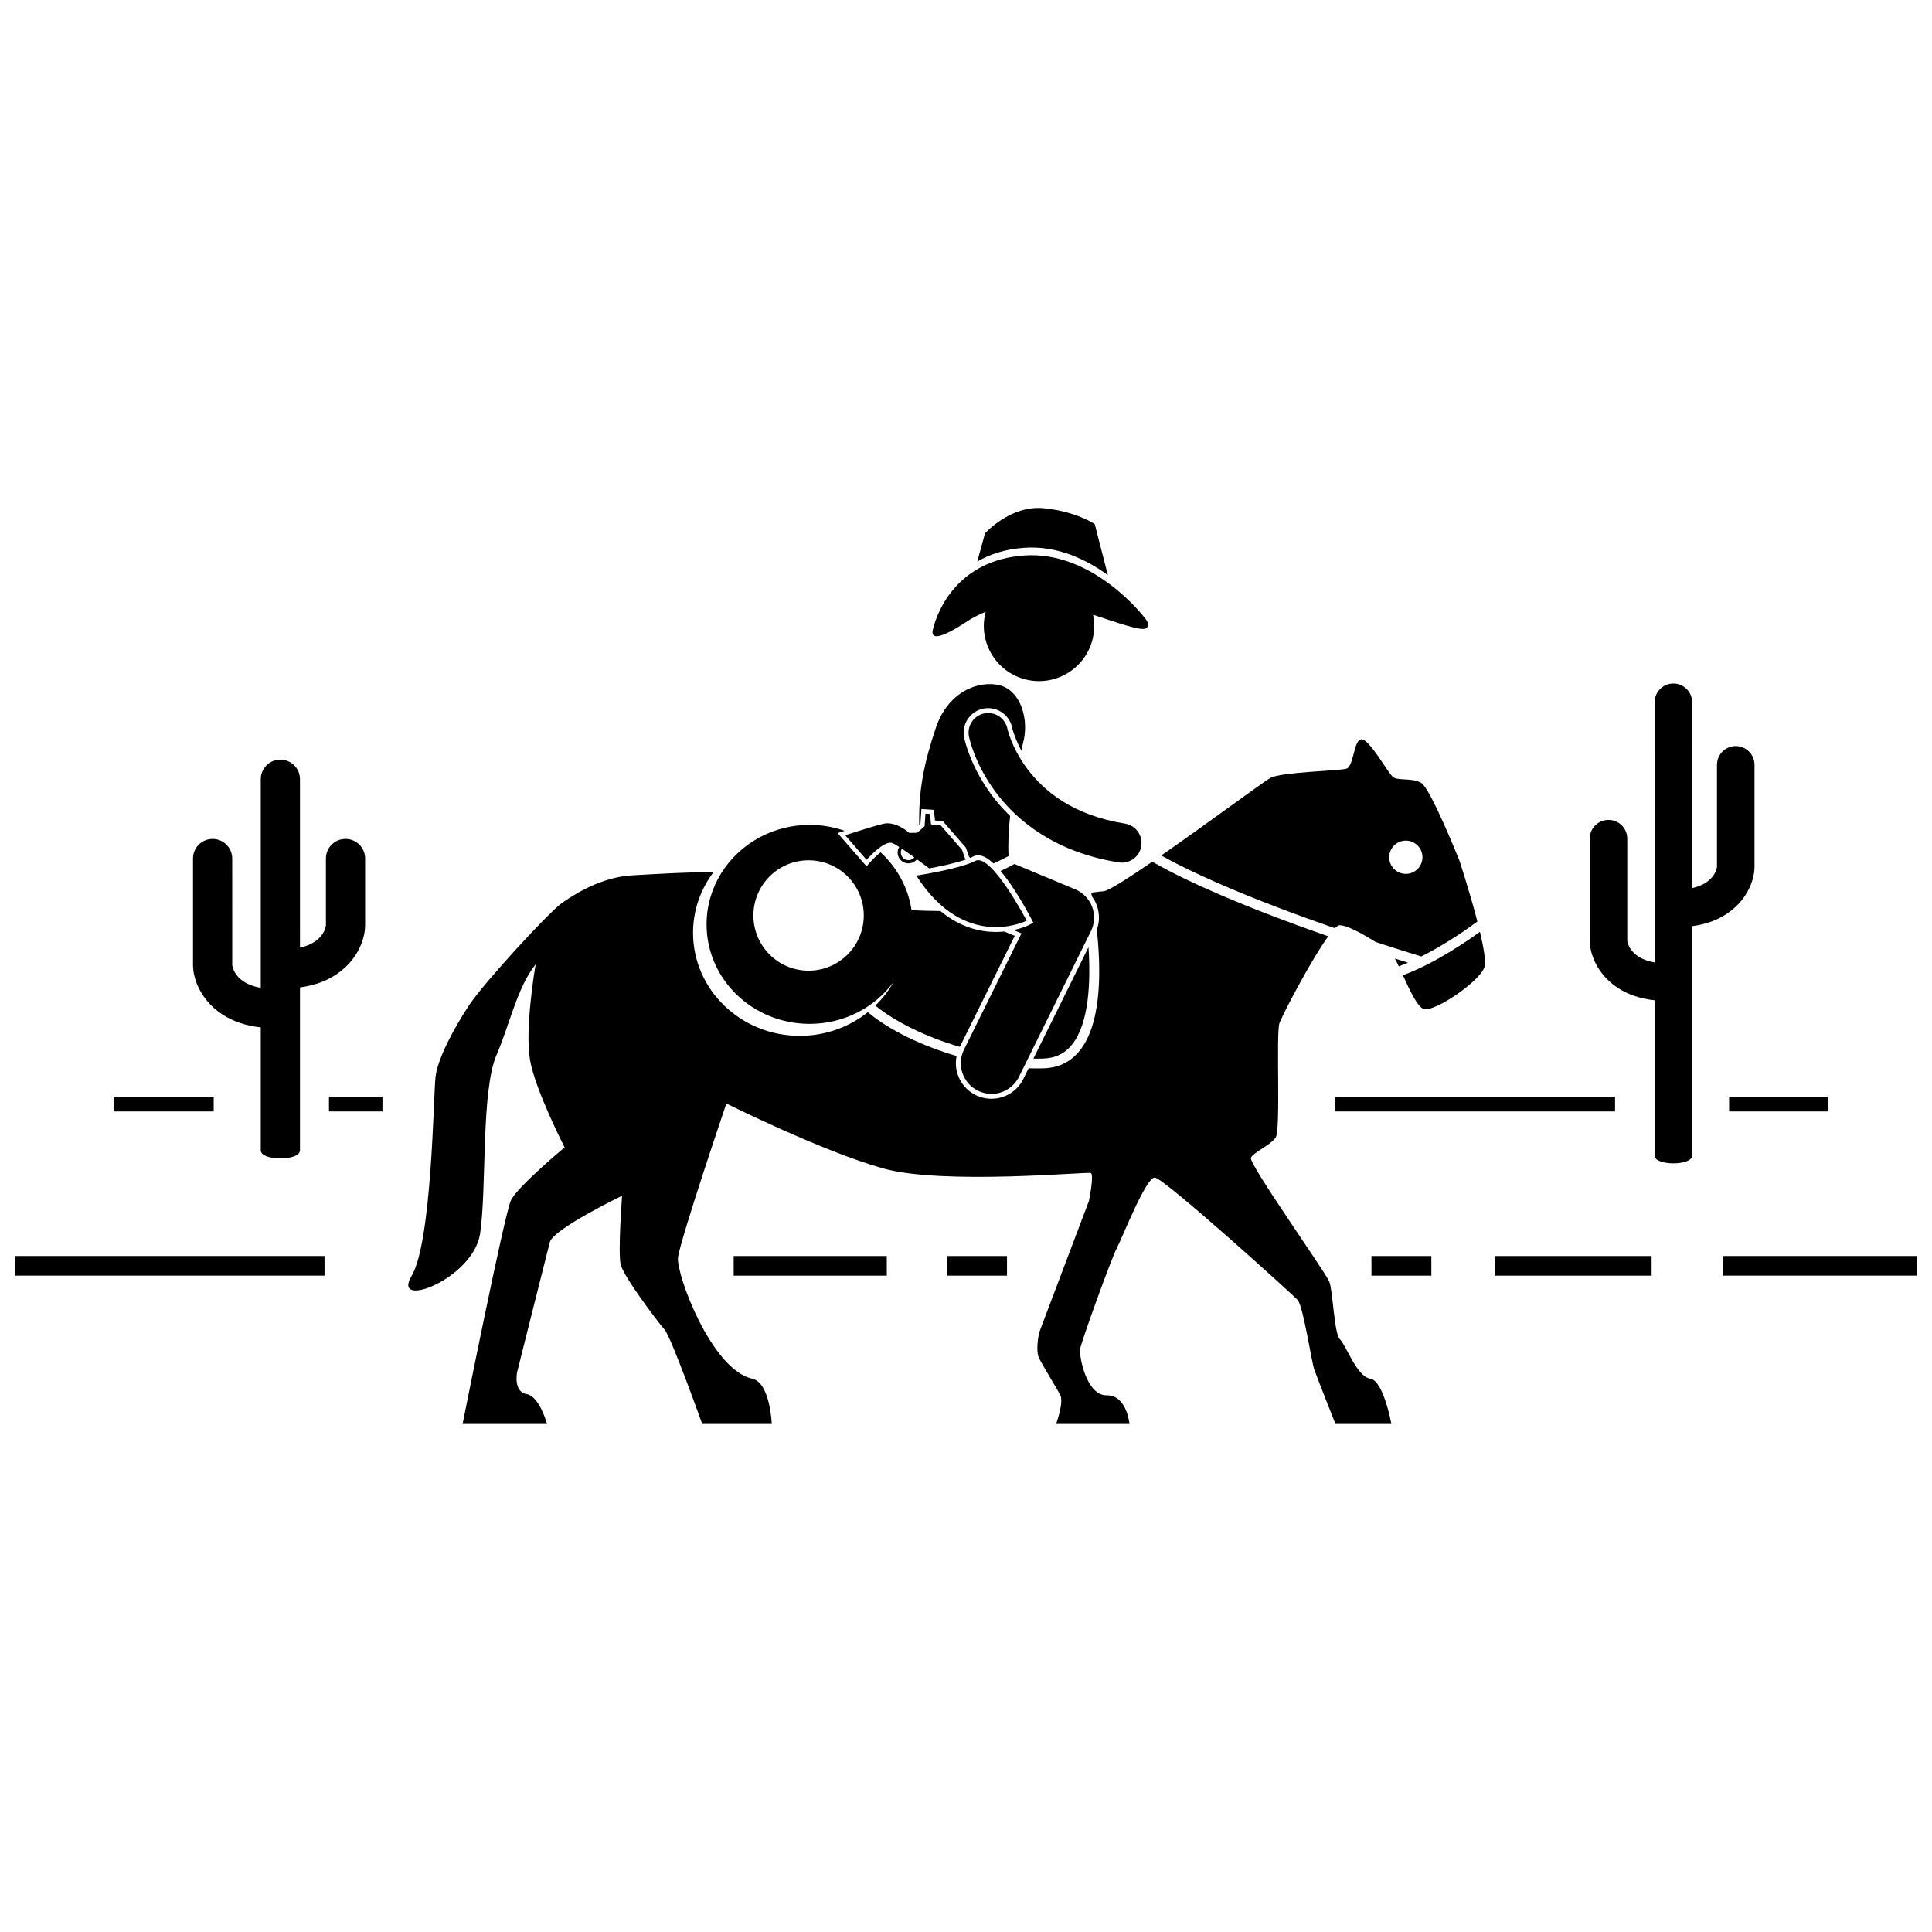
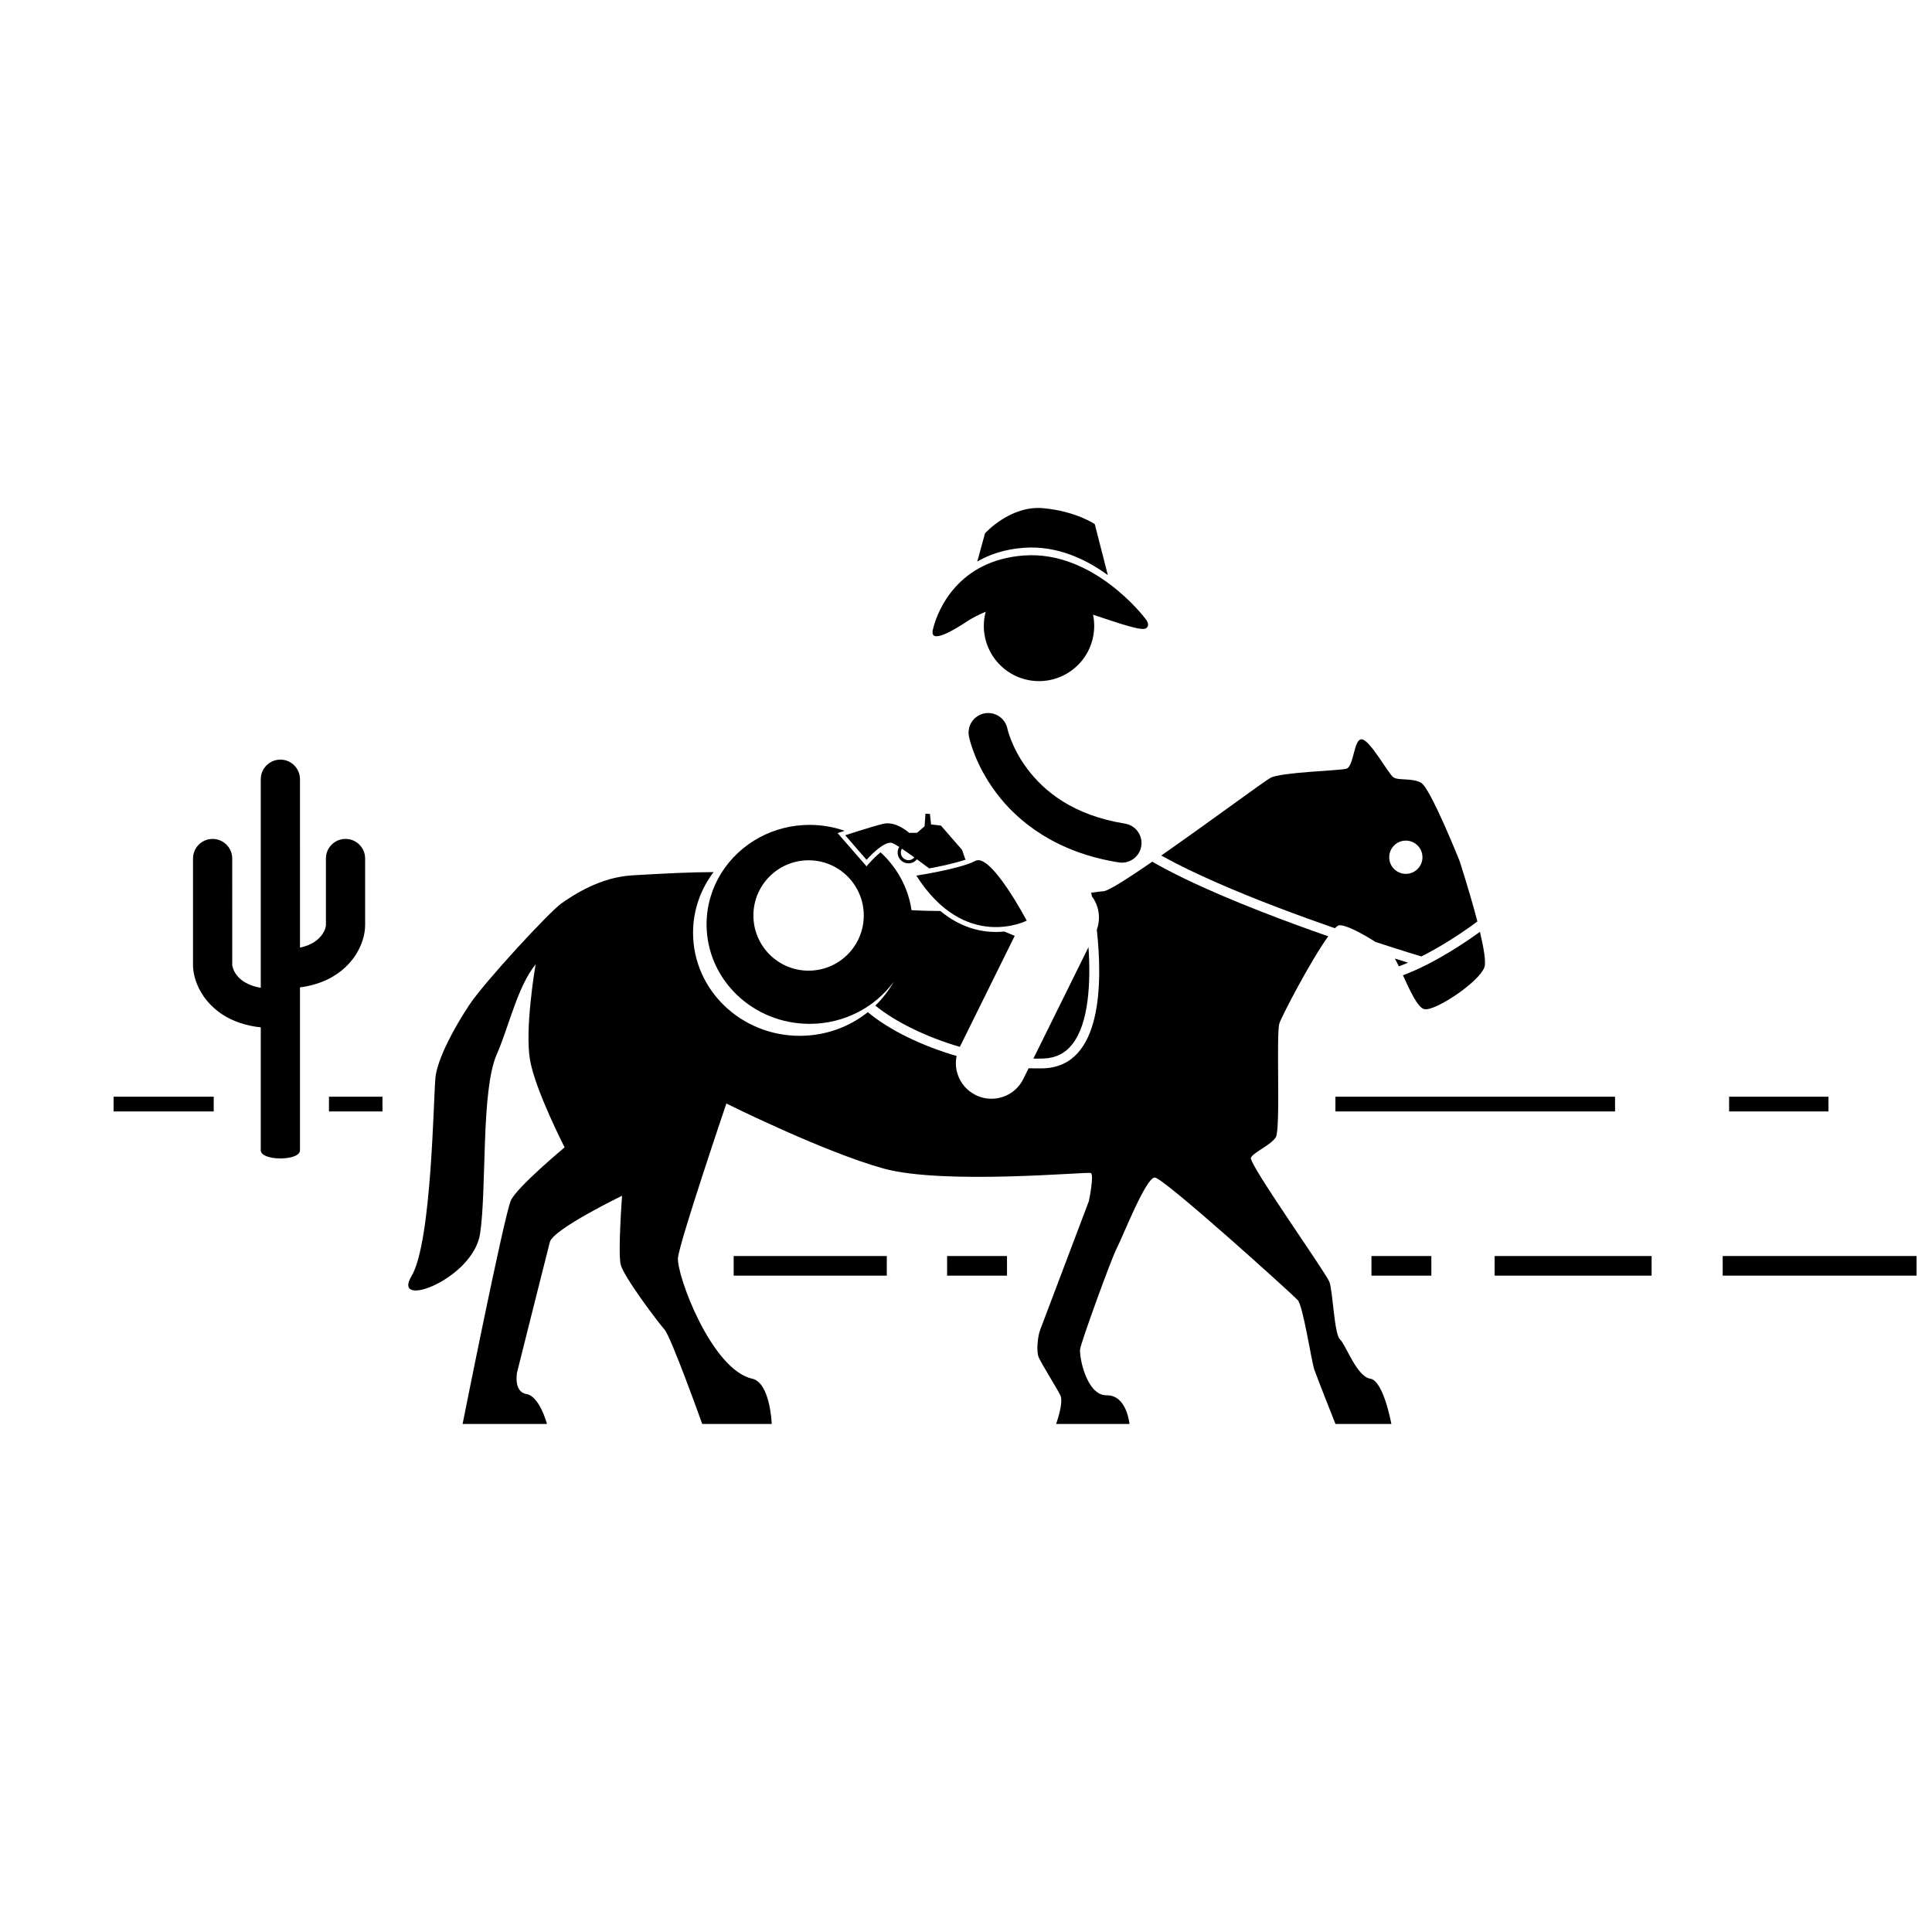
<svg xmlns="http://www.w3.org/2000/svg" width="800px" height="800px" version="1.1" viewBox="144 144 512 512">
  <defs>
    <clipPath id="b">
      <path d="m148.09 476h82.906v7h-82.906z" />
    </clipPath>
    <clipPath id="a">
      <path d="m600 476h51.902v7h-51.902z" />
    </clipPath>
  </defs>
  <path d="m513.65 398.02c0.324 0.574 0.68 1.281 1.051 2.066 0.812-0.297 1.633-0.617 2.449-0.969-0.957-0.293-2.133-0.664-3.5-1.098z" />
  <path d="m507.12 509.36c-3.547-0.516-6.465-8.996-8.012-10.414-1.547-1.418-1.859-12.699-2.805-15.223-0.941-2.519-21.535-31.426-20.793-32.926 0.746-1.496 5.266-3.309 6.59-5.414 1.324-2.102 0.027-27.539 0.969-30.23 0.734-2.109 8.332-16.688 12.93-23.02-2.566-0.895-5.242-1.848-7.977-2.852-13.387-4.906-28.172-10.895-38.66-16.914-6.434 4.422-11.652 7.754-12.922 7.824-0.461 0.023-1.598 0.164-3.266 0.371 0.051 0.262 0.117 0.594 0.191 0.992 0.523 0.703 0.961 1.48 1.273 2.316 0.793 2.106 0.789 4.434 0.027 6.531 1.516 13.781 1.559 36.27-14.203 36.719-1.266 0.035-2.559 0.023-3.871-0.023l-1.398 2.832c-1.602 3.238-4.844 5.25-8.457 5.25-1.453 0-2.856-0.328-4.172-0.977-2.258-1.117-3.945-3.043-4.754-5.43-0.547-1.609-0.633-3.297-0.297-4.918-9.172-2.68-17.742-6.801-23.539-11.617-4.894 3.918-11.176 6.269-18.031 6.269-15.617 0-28.277-12.223-28.277-27.301 0-6.019 2.019-11.578 5.438-16.09-6.269 0.012-13.262 0.375-21.645 0.871-8.234 0.484-15.297 5.043-18.598 7.359-3.301 2.316-20.43 20.879-24.438 26.887-4.008 6.008-8.457 14.27-9.012 19.227-0.555 4.957-0.949 43.711-6.356 52.723-5.406 9.012 16.371 0.75 18.176-11.266 1.801-12.016 0.195-37.855 4.402-47.469 3.293-7.527 5.496-17.98 10.328-23.902-0.277 1.406-2.879 17.309-1.512 25.305 1.367 7.992 9.18 23.215 9.18 23.215s-12.48 10.383-14.219 14.02c-1.738 3.641-12.816 59.281-12.816 59.281h22.367s-1.953-7.344-5.441-7.93c-3.488-0.586-2.504-5.688-2.504-5.688s7.797-31.129 8.699-34.582 19.141-12.281 19.141-12.281-1.129 15.055-0.367 18.242c0.766 3.188 9.84 15.223 11.617 17.223 1.773 2.004 9.988 25.016 9.988 25.016h18.426s-0.387-10.938-5.18-12c-10.816-2.402-20.129-27.637-19.664-32.062 0.465-4.422 12.816-40.855 12.816-40.855s25.773 12.832 41.66 17.223c15.887 4.391 53.914 0.816 54.902 1.184 0.988 0.363-0.488 7.445-0.488 7.445s-12.324 32.605-12.918 34.148-1.109 5.57-0.375 7.269c0.738 1.699 4.781 8.152 5.731 10.051 0.949 1.898-1.121 7.598-1.121 7.598h19.441s-0.703-7.695-6.055-7.598c-5.348 0.094-7.309-10.309-7.031-12.227 0.277-1.91 8.234-23.922 9.723-26.758 1.488-2.836 7.727-18.793 10.066-18.727 2.344 0.066 36.41 30.875 37.871 32.461 1.457 1.586 3.644 16.238 4.402 18.426 0.758 2.188 5.609 14.422 5.609 14.422h14.82c-0.004 0.008-2.066-11.492-5.613-12.008z" />
  <path d="m497.76 389.99c0.477-0.477 0.879-0.766 1.168-0.785 1.781-0.129 6.148 2.215 9.578 4.414 0.035 0.012 0.078 0.023 0.113 0.039 6.84 2.242 11.469 3.637 12.051 3.812 5.344-2.684 10.27-5.973 12.93-7.867 0.961-0.684 1.621-1.172 1.922-1.398-1.996-7.723-4.75-16.125-4.75-16.125s-7.684-19.227-10.148-20.621c-2.465-1.391-6.051-0.512-7.391-1.492-1.344-0.98-6.066-9.734-8.297-10.035-2.231-0.301-2.074 7.312-4.207 7.812-2.129 0.5-17.297 0.902-20.031 2.387-1.691 0.922-16.801 12.129-28.961 20.59 4.367 2.434 9.48 4.887 14.91 7.266 10.195 4.469 21.488 8.66 31.113 12.004zm18.801-23.219c2.434 0 4.406 1.973 4.406 4.406 0 2.434-1.973 4.406-4.406 4.406s-4.406-1.973-4.406-4.406c0-2.434 1.973-4.406 4.406-4.406z" />
  <path d="m521.46 411.44c2.875 0.602 14.551-7.211 15.922-11.117 0.469-1.336-0.156-5.062-1.184-9.387-3.004 2.195-11.754 8.309-20.406 11.516 1.828 4.012 3.926 8.625 5.668 8.988z" />
  <path d="m417.86 424.54c0.34 0.008 0.68 0.008 1.02 0.008 0.504 0 1.012-0.004 1.508-0.02 3.316-0.094 5.875-1.348 7.816-3.832 4.336-5.543 4.887-16.305 4.258-25.695z" />
-   <path d="m606.44 381.39c0.879-1.324 1.496-2.672 1.906-3.965 0.406-1.297 0.613-2.527 0.617-3.766v-14.75-12.223c0-2.746-2.227-4.973-4.973-4.973-2.746 0-4.973 2.227-4.973 4.973v26.969c0.008 0.043-0.051 0.605-0.32 1.227-0.406 0.957-1.176 2.09-2.641 3.043-0.875 0.559-2.031 1.086-3.617 1.426l-0.004-49.242c0-2.746-2.227-4.973-4.973-4.973-2.746 0-4.973 2.227-4.973 4.973l-0.004 68.938c-0.977-0.164-1.805-0.398-2.512-0.668-2.074-0.805-3.168-1.891-3.871-2.926-0.344-0.52-0.57-1.031-0.703-1.449-0.133-0.414-0.16-0.75-0.156-0.777v-14.75-12.223c0-2.746-2.227-4.973-4.973-4.973-2.746 0-4.973 2.227-4.973 4.973v26.969c0.012 1.641 0.363 3.305 1.098 5.074 1.094 2.629 3.152 5.445 6.414 7.551 2.562 1.664 5.809 2.824 9.68 3.234v41.16c0 2.746 9.949 2.746 9.949 0v-60.801c1.969-0.258 3.773-0.711 5.402-1.332 3.981-1.516 6.852-4.066 8.598-6.719z" />
  <path d="m205.54 371.52c0-2.871-2.328-5.195-5.195-5.195-2.871 0-5.195 2.324-5.195 5.195v28.176c0.012 1.715 0.379 3.453 1.145 5.301 1.145 2.742 3.293 5.688 6.699 7.887 2.676 1.738 6.07 2.949 10.113 3.379v32.582c0 2.871 10.391 2.871 10.391 0v-43.176c2.059-0.27 3.941-0.742 5.644-1.395 4.164-1.582 7.164-4.246 8.988-7.016 0.918-1.387 1.562-2.789 1.988-4.141 0.422-1.355 0.637-2.641 0.645-3.934v-17.668c0-2.871-2.328-5.195-5.195-5.195-2.871 0-5.195 2.324-5.195 5.195v17.668c0.012 0.047-0.055 0.633-0.336 1.281-0.426 1-1.227 2.184-2.758 3.18-0.91 0.582-2.125 1.133-3.777 1.488l-0.004-44.629c0-2.871-2.324-5.195-5.195-5.195s-5.195 2.328-5.195 5.195v55.273c-1.02-0.172-1.883-0.418-2.621-0.699-2.168-0.844-3.309-1.973-4.043-3.059-0.359-0.543-0.598-1.078-0.734-1.516-0.141-0.434-0.168-0.785-0.164-0.812v-15.406c-0.004-6.602-0.004-12.754-0.004-12.766z" />
  <path d="m231.18 434.64h14.176v3.902h-14.176z" />
  <path d="m174.1 434.64h26.535v3.902h-26.535z" />
  <path d="m497.9 434.64h74.105v3.902h-74.105z" />
  <path d="m602.23 434.64h26.328v3.902h-26.328z" />
  <g clip-path="url(#b)">
-     <path d="m148.09 476.86h81.91v5.199h-81.91z" />
+     <path d="m148.09 476.86v5.199h-81.91z" />
  </g>
  <path d="m338.43 476.86h40.578v5.199h-40.578z" />
  <path d="m394.99 476.86h15.875v5.199h-15.875z" />
  <path d="m507.45 476.86h15.875v5.199h-15.875z" />
  <path d="m540.09 476.86h41.605v5.199h-41.605z" />
  <g clip-path="url(#a)">
    <path d="m600.53 476.86h51.375v5.199h-51.375z" />
  </g>
  <path d="m331.25 388.97c0 14.559 12.223 26.359 27.301 26.359 9.199 0 17.332-4.398 22.277-11.129-1.305 2.32-2.945 4.441-4.859 6.293 5.414 4.383 13.516 8.344 22.402 10.934l14.539-29.414-2.758-1.148c-0.707 0.07-1.457 0.117-2.246 0.117-4.055 0-9.363-1.145-14.695-5.555-2.684-0.012-5.238-0.082-7.641-0.215-0.133-0.895-0.309-1.773-0.531-2.633-1.273-4.934-3.984-9.312-7.68-12.707-0.961 0.77-1.996 1.758-2.852 2.727l-0.867 0.984-0.859-0.988-5.668-6.512-1.137-1.305 1.645-0.539c0.023-0.008 0.105-0.035 0.211-0.07-2.898-1.012-6.027-1.566-9.285-1.566-4.805 0-9.312 1.203-13.234 3.305-8.383 4.504-14.062 13.141-14.062 23.062zm41.66-2.359c0 8.078-6.551 14.625-14.625 14.625-8.078 0-14.625-6.547-14.625-14.625s6.551-14.625 14.625-14.625c8.078 0 14.625 6.547 14.625 14.625z" />
-   <path d="m387.91 362.41 0.199-2.871 0.078-1.145 1.145 0.078 1.195 0.082 0.965 0.066 0.098 0.961 0.191 1.859 1.703 0.199 0.441 0.051 0.293 0.336 5.609 6.449 0.148 0.172 0.07 0.211 0.723 2.121 0.328 0.375c0.285-0.121 0.551-0.246 0.785-0.367 0.418-0.219 0.875-0.332 1.355-0.332 1.238 0 2.625 0.848 4.039 2.164 1.676-0.738 3.047-1.438 4.004-1.961-0.172-3.477 0.016-7.066 0.414-10.613-2.039-1.961-3.613-3.828-4.769-5.383-5.508-7.352-7.148-14.102-7.422-15.383-0.711-3.555 1.574-6.984 5.09-7.691 0.422-0.086 0.855-0.125 1.281-0.125 3.07 0 5.742 2.184 6.359 5.195l0.016 0.07c0.023 0.098 0.066 0.266 0.133 0.5 0.137 0.48 0.379 1.254 0.766 2.227 0.355 0.895 0.855 2.027 1.543 3.301 0.121-0.598 0.238-1.188 0.352-1.754 1.863-6.469-0.574-14.215-6.125-15.598-5.551-1.383-13.594 1.629-16.867 11.148-3.281 9.73-4.648 16.945-4.449 25.918z" />
-   <path d="m403.15 433.04c1.156 0.57 2.383 0.844 3.594 0.844 2.992 0 5.875-1.66 7.293-4.527l19.066-38.574c0.988-2 1.109-4.363 0.324-6.453-0.781-2.09-2.422-3.793-4.484-4.648l-16.113-6.711c-0.871 0.484-2.113 1.141-3.66 1.852 3.469 4.098 6.769 10.082 8.07 12.551l0.613 1.164-1.168 0.602c-0.094 0.047-1.625 0.812-4.078 1.344l2.086 0.871-15.227 30.801c-1.992 4.023-0.344 8.895 3.684 10.887z" />
  <path d="m411.95 340.13c-0.398-1.004-0.652-1.812-0.805-2.344-0.074-0.262-0.125-0.457-0.148-0.57-0.012-0.055-0.02-0.086-0.023-0.102-0.574-2.801-3.309-4.617-6.113-4.055-2.816 0.562-4.641 3.301-4.078 6.117 0.105 0.484 1.5 7.293 7.199 14.902 5.66 7.609 15.914 15.863 32.512 18.465 0.277 0.043 0.551 0.066 0.824 0.066 2.512 0 4.723-1.824 5.129-4.383 0.453-2.836-1.48-5.5-4.316-5.953-13.957-2.269-21.418-8.645-25.836-14.445-2.188-2.902-3.547-5.688-4.344-7.699z" />
  <path d="m437.59 296.41-3.465-13.508s-4.922-3.41-13.652-4.227c-8.73-0.816-15.438 6.664-15.438 6.664l-2.047 7.477c3.223-1.887 7.273-3.273 12.359-3.648 8.879-0.652 16.605 3.137 22.242 7.242z" />
  <path d="m415.35 291.21c-17.504 1.289-22.789 14.523-23.984 19.059-0.062 0.246-0.121 0.473-0.16 0.664-0.867 3.945 5.699 0 9.164-2.312 1.121-0.746 2.816-1.652 4.852-2.504-0.039 0.148-0.082 0.297-0.117 0.445-1.832 7.867 3.062 15.727 10.926 17.559 7.867 1.832 15.727-3.059 17.559-10.926 0.5-2.141 0.496-4.281 0.074-6.297 6.566 2.18 12.816 4.391 14.008 3.629 0.91-0.582 0.566-1.523 0.16-2.168-0.254-0.402-0.531-0.691-0.531-0.691s-13.5-17.816-31.949-16.457z" />
  <path d="m382.3 368.45c-0.625 1.039-0.555 2.398 0.285 3.363 1.043 1.199 2.859 1.324 4.059 0.281 0.133-0.113 0.246-0.242 0.352-0.371 1.195 0.871 2.34 1.727 3.246 2.414 2.894-0.535 6.922-1.375 9.711-2.344l-0.195-0.227-0.797-2.332-5.609-6.449-2.617-0.301-0.285-2.777-1.195-0.082-0.23 3.344-1.977 1.723-2.102 0.031s-3.496-3.242-6.914-2.398c-3.418 0.844-10.047 3.023-10.047 3.023l5.664 6.512s4.625-5.258 6.785-4.445c0.402 0.141 1.062 0.52 1.867 1.035zm3.789 3.008c-0.844 0.734-2.129 0.645-2.863-0.199-0.582-0.672-0.641-1.613-0.219-2.344 1.004 0.668 2.156 1.48 3.301 2.312-0.066 0.078-0.137 0.156-0.219 0.23z" />
  <path d="m416.09 387.98s-9.48-18.012-13.598-15.844c-4.117 2.168-15.656 3.902-15.656 3.902 12.918 20.312 29.254 11.941 29.254 11.941z" />
</svg>